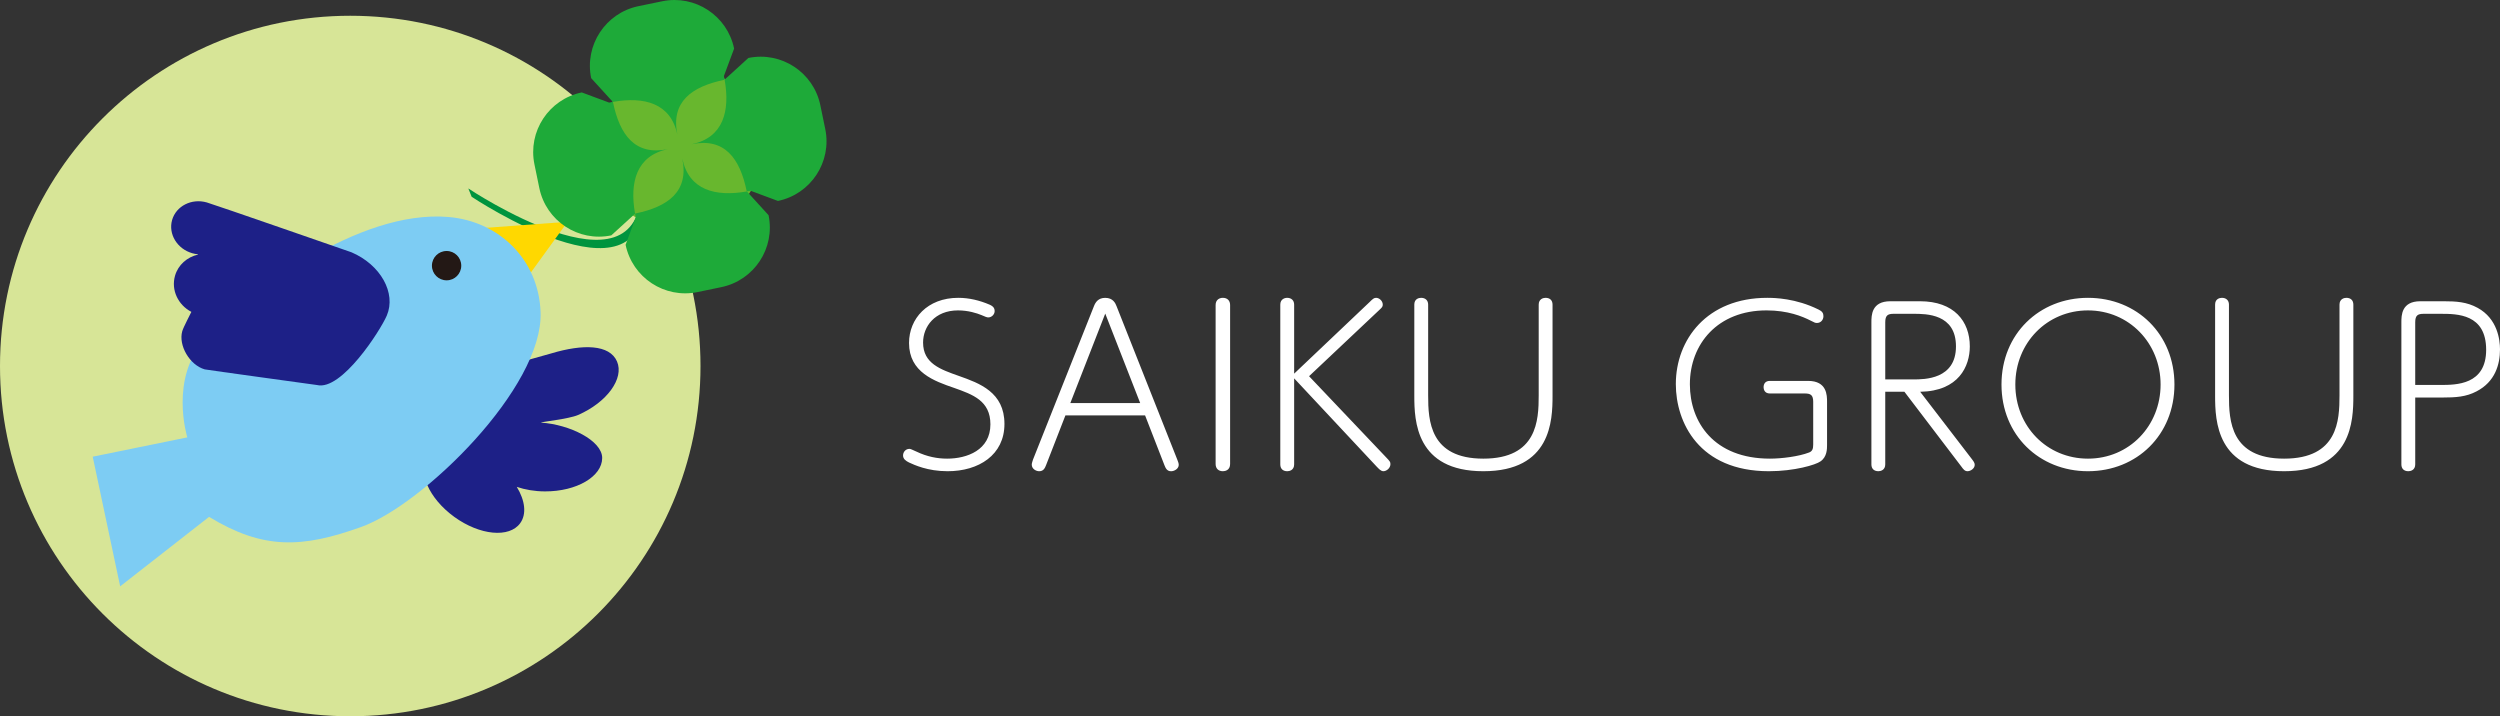
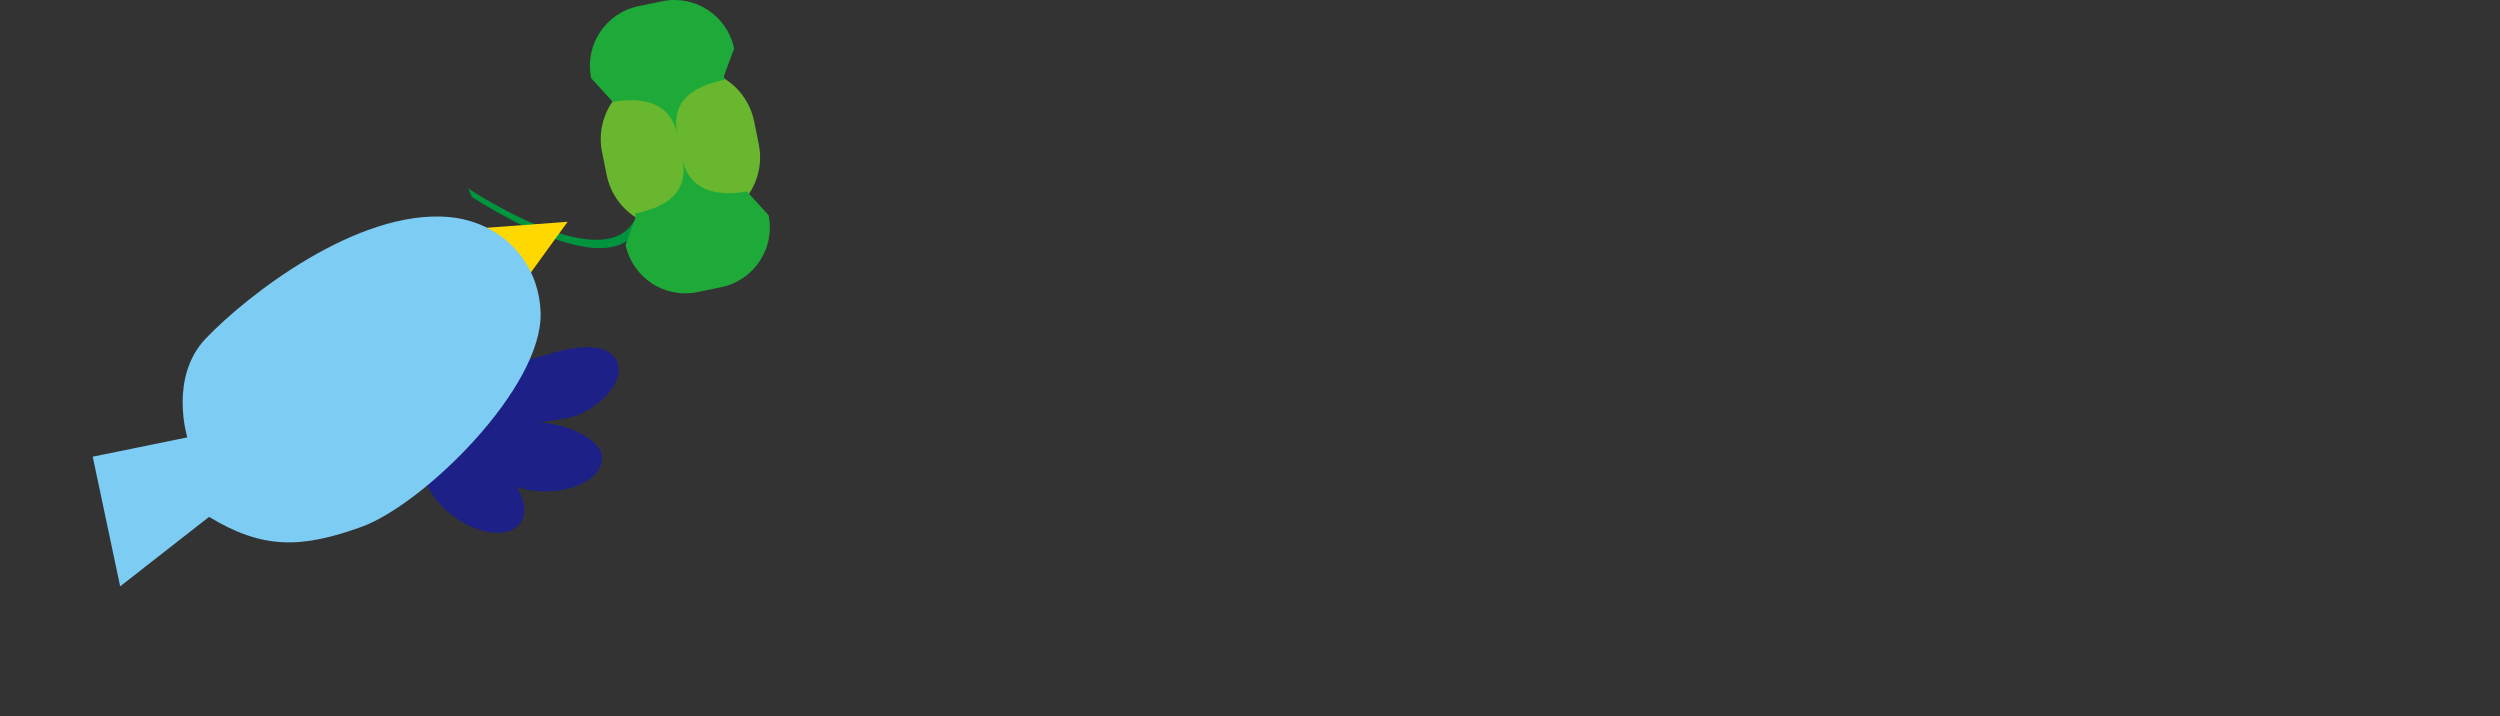
<svg xmlns="http://www.w3.org/2000/svg" version="1.1" id="saikugrouplogo" width="234.784" height="67.267" viewBox="0 0 234.784 67.267">
  <rect x="0" y="0" width="234.784" height="67.267" fill="#333333" stroke="none" />
  <style>.st4,.st7{fill-rule:evenodd;clip-rule:evenodd;fill:#1d2087}.st7{fill:#1eaa39}.st8{fill:#fff}</style>
-   <path d="M65.787,34.374c0,18.167-14.726,32.894-32.892,32.894C14.726,67.267,0,52.541,0,34.374 C0,16.208,14.726,1.48,32.894,1.48C51.06,1.48,65.787,16.208,65.787,34.374z" style="fill-rule:evenodd;clip-rule:evenodd;fill:#d7e597" />
  <path d="M43.98,17.697c0,0,16.23,10.855,16.23,0l0.314,0.782c0,10.854-16.23,0-16.23,0L43.98,17.697z" style="fill-rule:evenodd;clip-rule:evenodd;fill:#00943e" />
  <path d="M71.259,13.546c0.676,3.356-1.498,6.623-4.85,7.301l-2.137,0.429c-3.353,0.677-6.623-1.494-7.298-4.848 l-0.431-2.138c-0.678-3.353,1.495-6.622,4.851-7.299l2.134-0.43c3.353-0.675,6.623,1.495,7.3,4.85L71.259,13.546z" style="fill-rule:evenodd;clip-rule:evenodd;fill:#68b72e" />
  <path style="fill-rule:evenodd;clip-rule:evenodd;fill:#ffd800" d="M45.593 21.4 53.306 20.828 49.718 25.78 46.291 24.712z" />
  <path class="st4" d="M54.287,38.974c2.714-1.183,4.352-3.435,3.657-5.032c-0.698-1.596-3.177-1.651-6.177-0.751 c-1.021,0.306-6.472,1.803-6.472,1.803c-1.646,0.384-4.388,6.838-5.12,7.85c-1.023,1.411,0.092,3.962,2.49,5.7 c2.399,1.736,5.169,2,6.19,0.589c0.623-0.859,0.45-2.144-0.322-3.409c0.78,0.265,1.684,0.423,2.646,0.425 c2.963,0.011,5.366-1.391,5.375-3.134c0.005-1.636-3.053-3.158-5.76-3.326C50.794,39.62,53.422,39.351,54.287,38.974z" />
  <path d="M50.769,29.328c-0.175-4.94-3.885-8.544-8.642-8.949c-8.551-0.734-18.92,7.343-22.797,11.405 c-3.49,3.655-1.739,9.292-1.739,9.292l-8.884,1.813l2.578,12.176l8.35-6.524c5.085,3.092,8.719,2.95,14.305,0.942 C39.748,47.395,51.02,36.39,50.769,29.328z" style="fill-rule:evenodd;clip-rule:evenodd;fill:#7dccf3" />
-   <path d="M43.318,24.949c0,0.762-0.614,1.378-1.375,1.378c-0.761,0-1.379-0.616-1.379-1.378 c0-0.761,0.618-1.377,1.379-1.377C42.704,23.571,43.318,24.187,43.318,24.949z" style="fill-rule:evenodd;clip-rule:evenodd;fill:#231815" />
-   <path class="st4" d="M33.007,23.693c0,0-12.884-4.482-13.584-4.681c-1.423-0.407-2.883,0.333-3.26,1.649 c-0.375,1.319,0.475,2.718,1.9,3.122c0.175,0.051,0.353,0.082,0.53,0.099c0,0.01,0.002,0.017,0.002,0.026 c-1.011,0.233-1.864,0.956-2.159,1.992c-0.383,1.342,0.293,2.743,1.536,3.389c-0.088,0.202-0.744,1.425-0.856,1.816 c-0.376,1.318,0.686,3.178,2.111,3.584c0.133,0.039,10.542,1.47,10.542,1.47c2.303,0.578,5.963-5.132,6.557-6.524 C37.227,27.521,35.741,24.861,33.007,23.693z" />
-   <path class="st7" d="m77.502 12.111-.46-2.223c-.637-3.094-3.665-5.083-6.759-4.444L68.05 7.479c.527 2.945-.113 5.451-3.091 6.065 3.094-.639 4.528 1.323 5.167 4.414l.016.019c.116-.021.23-.039.345-.063l2.572.957C76.151 18.231 78.142 15.203 77.502 12.111zM62.736 14.005c-3.094.638-4.53-1.321-5.17-4.416l-.014-.017c-.116.019-.229.039-.347.063l-2.57-.955c-3.094.639-5.082 3.666-4.443 6.758l.458 2.225c.639 3.093 3.664 5.082 6.758 4.442l2.233-2.035C59.118 17.126 59.758 14.62 62.736 14.005z" />
  <path class="st7" d="M64.076 14.886c.64 3.094-1.321 4.527-4.415 5.167l-.019.016c.022.114.041.229.066.346l-.956 2.572c.639 3.091 3.665 5.082 6.759 4.442l2.223-.461c3.096-.638 5.084-3.664 4.445-6.758l-2.036-2.233C67.198 18.502 64.694 17.863 64.076 14.886zM63.618 12.662c-.639-3.092 1.321-4.528 4.412-5.166l.019-.017c-.019-.116-.039-.23-.064-.345l.958-2.572c-.64-3.092-3.667-5.082-6.759-4.442L59.96.579c-3.091.638-5.082 3.666-4.442 6.76l2.035 2.233C60.497 9.045 63.003 9.685 63.618 12.662z" />
-   <path class="st8" d="M86.07 42.413c1.001.48 1.961.66 2.881.66 1.86 0 4.062-.8 4.062-3.221 0-2.22-1.661-2.8-3.401-3.42-1.86-.64-4.241-1.46-4.241-4.221 0-2.28 1.721-4.241 4.621-4.241 1.021 0 2.001.24 2.941.64.18.08.479.22.479.6 0 .32-.28.6-.6.6-.12 0-.28-.06-.641-.22-.439-.18-1.24-.44-2.2-.44-2.181 0-3.281 1.521-3.281 3.021 0 1.96 1.621 2.521 3.381 3.141 1.921.68 4.261 1.521 4.261 4.501 0 2.921-2.42 4.441-5.341 4.441-1.88 0-3.141-.601-3.621-.82-.279-.141-.56-.32-.56-.66 0-.32.24-.62.6-.62C85.51 42.153 85.671 42.233 86.07 42.413zM100.057 39.013l-1.821 4.681c-.1.24-.22.561-.64.561-.3 0-.7-.221-.7-.62 0-.141.08-.341.12-.48l5.721-14.403c.141-.36.4-.78 1.061-.78.74 0 .96.52 1.061.78l5.701 14.403c.06.16.14.34.14.5 0 .36-.399.601-.72.601-.4 0-.521-.32-.62-.561l-1.82-4.681H100.057zM107.079 37.853l-3.281-8.402-3.28 8.402H107.079zM114.163 28.65c0-.52.38-.68.68-.68.421 0 .681.26.681.68v14.923c0 .601-.48.681-.681.681-.399 0-.68-.24-.68-.681V28.65zM128.62 28.37c.32-.32.42-.4.62-.4.28 0 .62.28.62.64 0 .16-.06.26-.26.44l-6.661 6.281 7.201 7.582c.4.42.44.46.44.681 0 .359-.36.66-.66.66-.24 0-.421-.221-.62-.42l-7.762-8.302v8.082c0 .54-.44.641-.641.641-.4 0-.66-.221-.66-.641V28.61c0-.52.42-.64.641-.64.399 0 .66.24.66.64v6.481L128.62 28.37zM132.822 28.61c0-.54.42-.64.641-.64.38 0 .66.22.66.64v8.522c0 2.38.16 5.941 5.181 5.941 5.062 0 5.201-3.601 5.201-5.941V28.61c0-.54.44-.64.641-.64.399 0 .659.22.659.64v8.562c0 2.34-.14 7.082-6.501 7.082-6.341 0-6.481-4.741-6.481-7.082V28.61zM170.285 37.752c0-.66-.24-.8-.8-.8h-3.281c-.479 0-.58-.38-.58-.58 0-.36.2-.6.58-.6h3.601c1.78 0 1.78 1.36 1.78 1.98v4.041c0 .36 0 1.12-.62 1.54-.439.32-2.44.921-4.841.921-6.562 0-8.741-4.581-8.741-8.182 0-4.181 2.92-8.102 8.581-8.102.7 0 2.681.04 4.821 1.1.34.16.46.34.46.62 0 .38-.28.64-.6.64-.181 0-.2-.02-.601-.22-.78-.4-2.141-.96-4.141-.96-4.581 0-7.201 3.141-7.201 6.941 0 3.561 2.26 6.981 7.521 6.981 1.1 0 2.7-.2 3.681-.58.3-.12.38-.34.38-.74V37.752zM185.153 43.073c.18.24.3.38.3.58 0 .34-.38.601-.68.601-.261 0-.4-.2-.561-.42l-5.361-7.042h-1.8v6.821c0 .54-.44.641-.641.641-.4 0-.66-.221-.66-.641V30.271c0-.64 0-1.98 1.78-1.98h2.781c3.2 0 4.681 1.881 4.681 4.241 0 1.84-1.021 4.201-4.661 4.261L185.153 43.073zM179.692 35.632c1.04 0 4 0 4-3.101 0-3.061-2.78-3.061-4-3.061h-1.841c-.561 0-.8.14-.8.8v5.361H179.692zM196.088 27.97c4.602 0 8.122 3.421 8.122 8.142 0 4.721-3.521 8.142-8.122 8.142-4.561 0-8.121-3.381-8.121-8.142C187.967 31.351 191.527 27.97 196.088 27.97zM196.088 43.073c3.881 0 6.821-3.081 6.821-6.961s-2.96-6.961-6.821-6.961c-3.841 0-6.821 3.041-6.821 6.961S192.227 43.073 196.088 43.073zM208.028 28.61c0-.54.42-.64.641-.64.38 0 .66.22.66.64v8.522c0 2.38.159 5.941 5.181 5.941 5.062 0 5.201-3.601 5.201-5.941V28.61c0-.54.44-.64.641-.64.399 0 .66.22.66.64v8.562c0 2.34-.141 7.082-6.502 7.082-6.341 0-6.481-4.741-6.481-7.082V28.61zM226.823 43.613c0 .54-.44.641-.641.641-.4 0-.66-.221-.66-.641V30.271c0-.64 0-1.98 1.78-1.98h2.181c1.181 0 2.181.06 3.201.62 1.86 1.021 2.1 2.981 2.1 3.901 0 1.42-.46 3.041-2.2 3.941-.98.52-1.96.58-3.2.58h-2.561V43.613zM229.183 36.152c1.48 0 4.301 0 4.301-3.301 0-3.38-2.721-3.38-4.301-3.38h-1.561c-.561 0-.8.14-.8.8v5.881H229.183z" />
</svg>